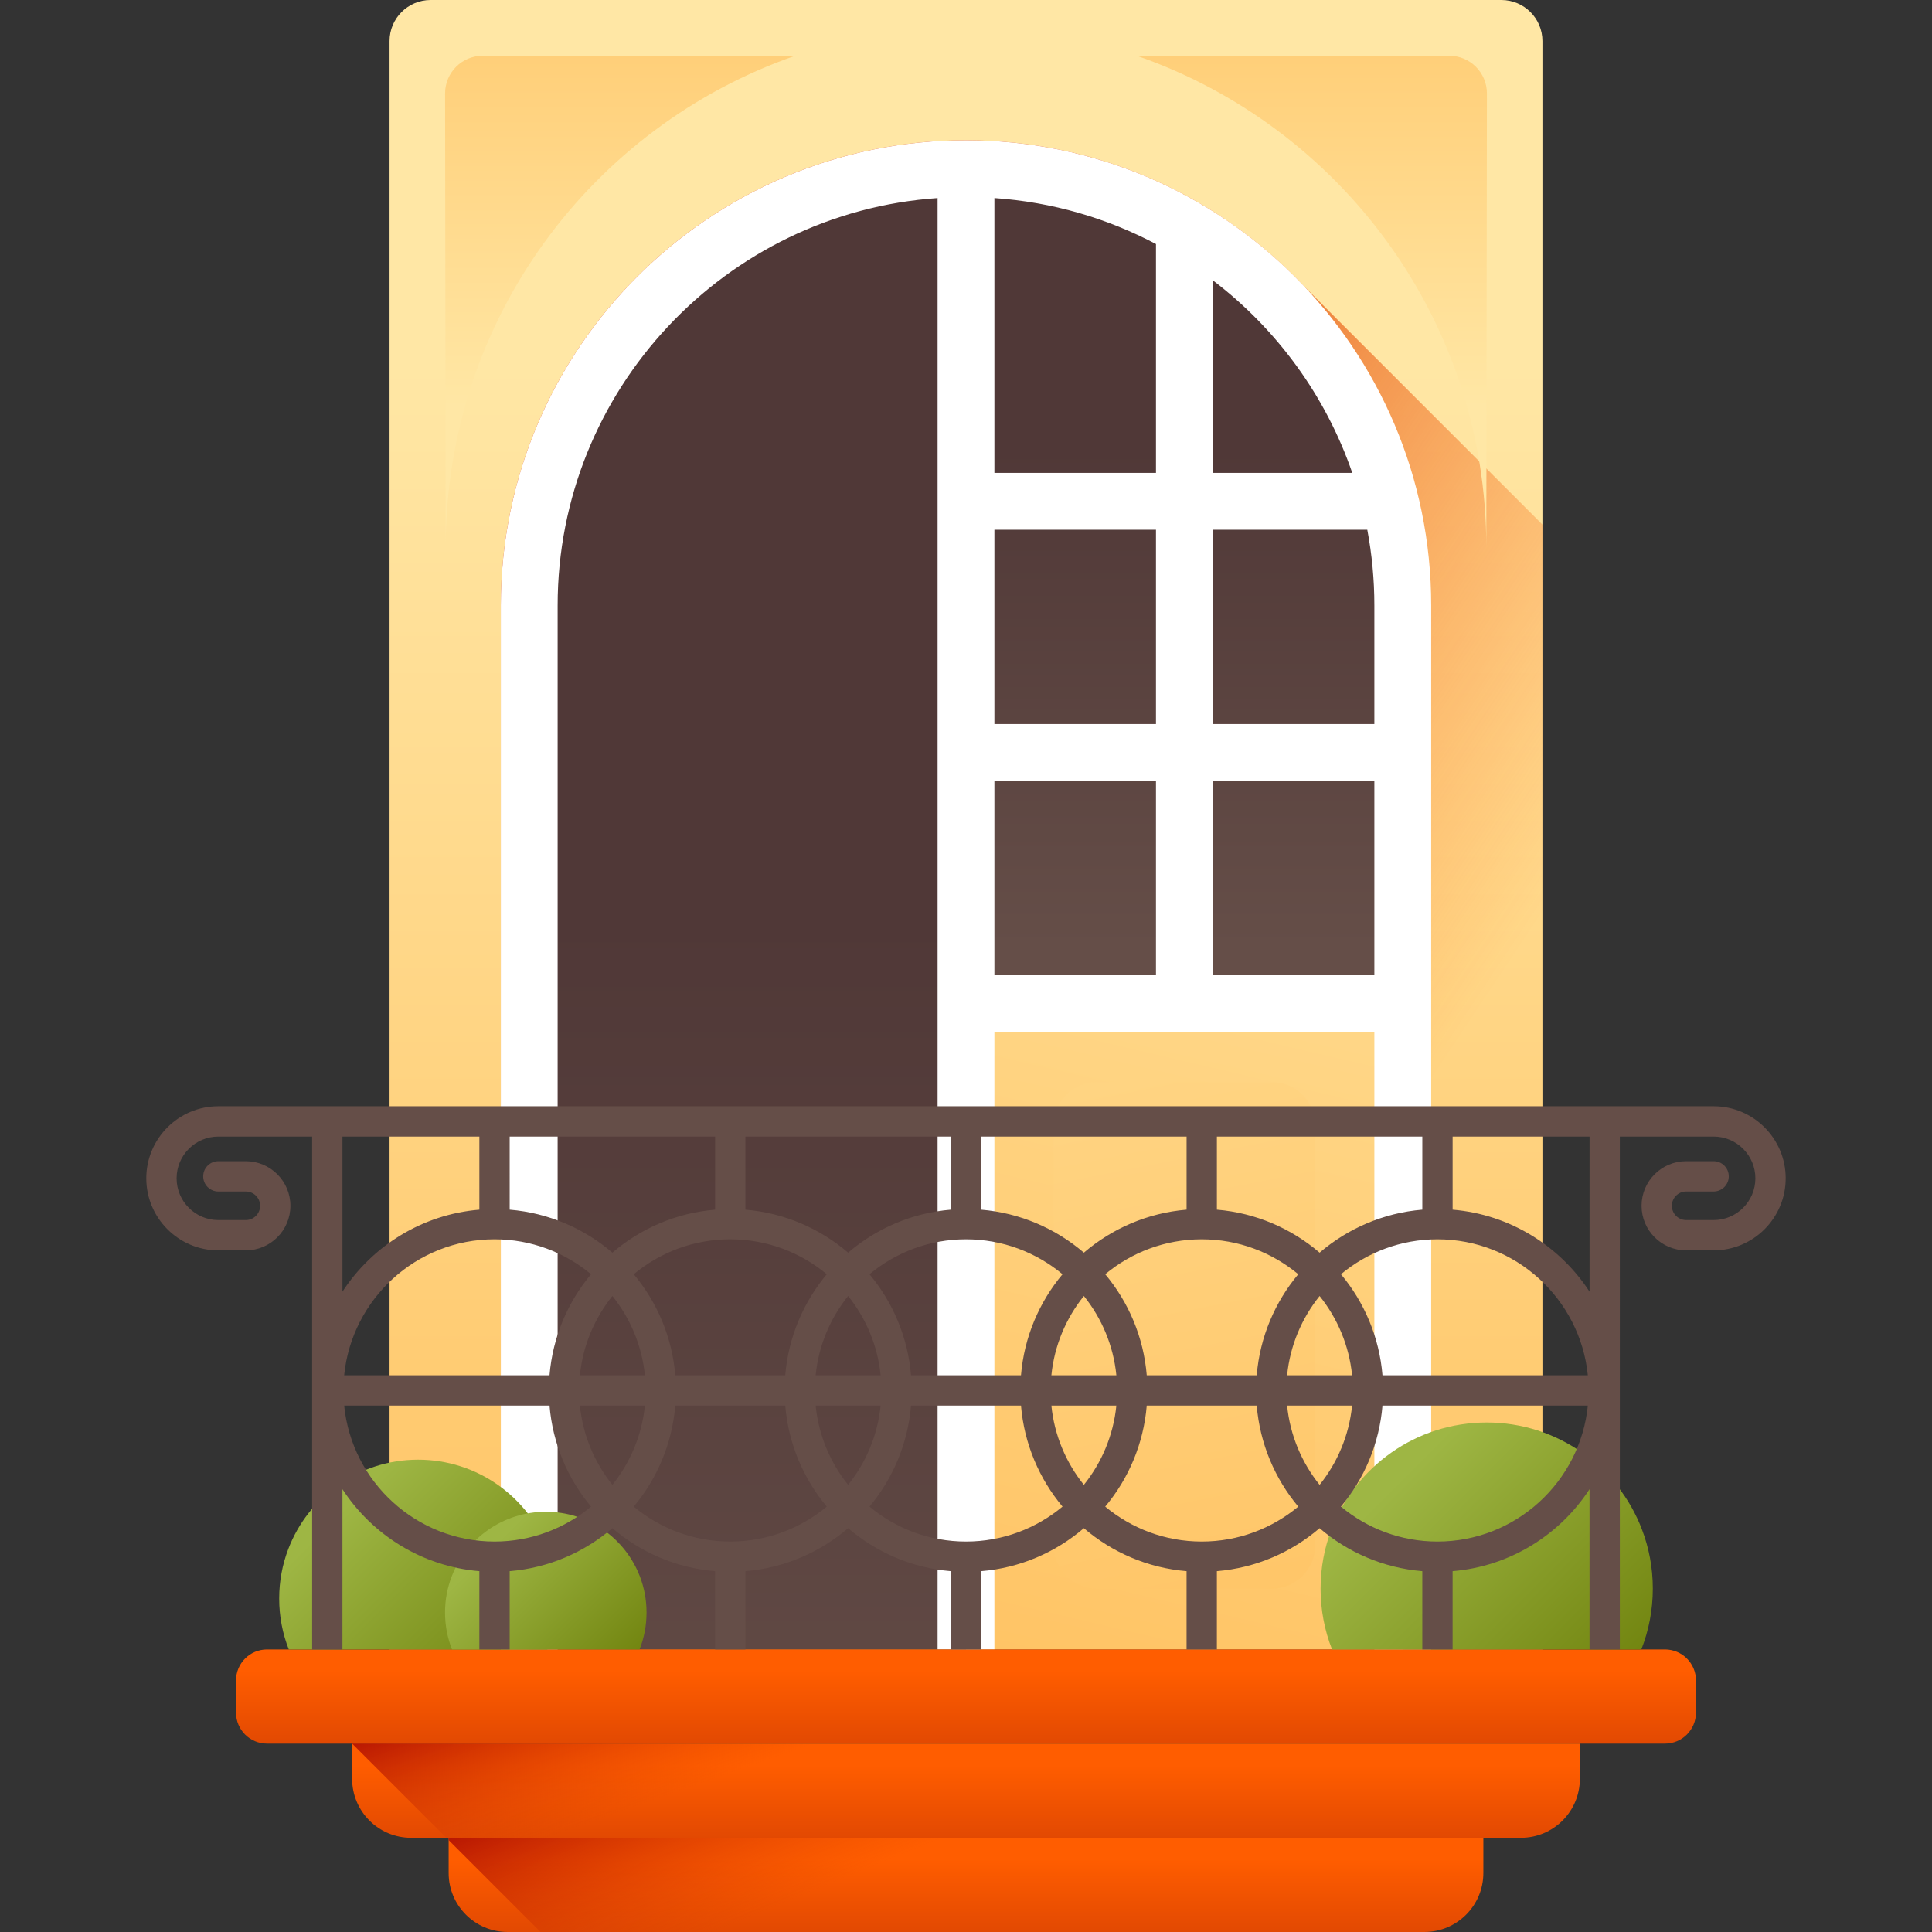
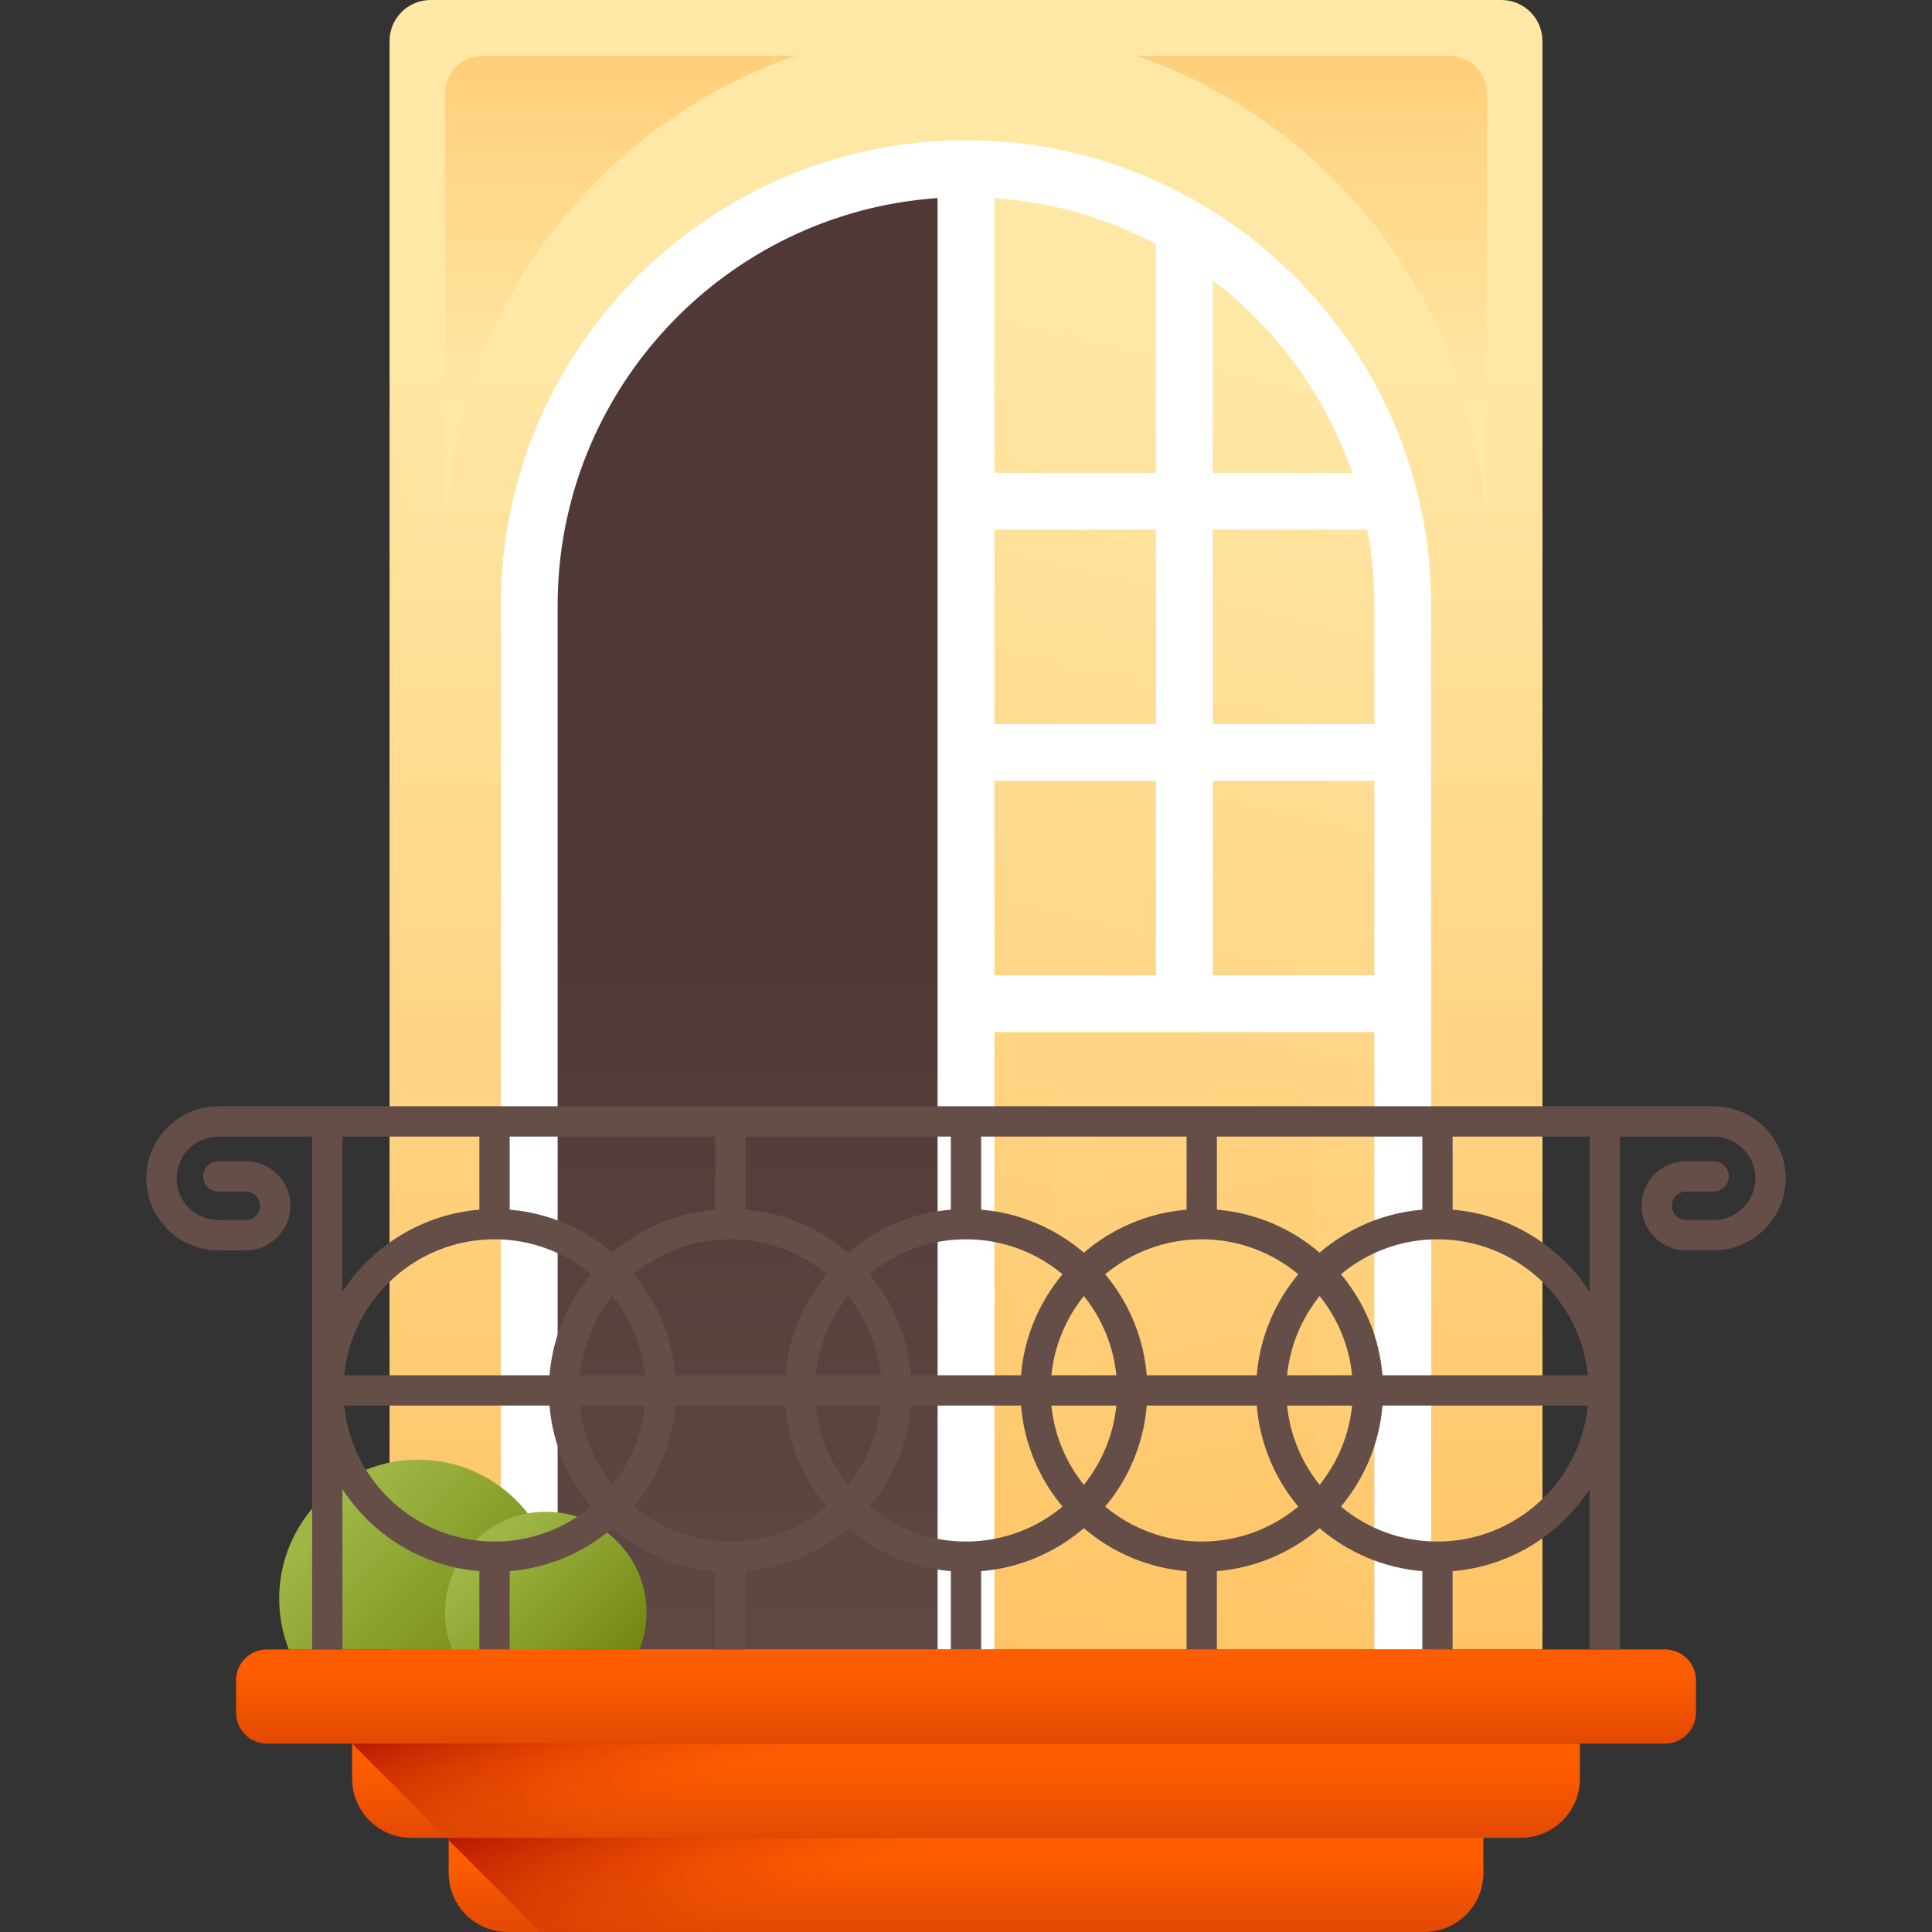
<svg xmlns="http://www.w3.org/2000/svg" version="1.1" id="Capa_1" x="0px" y="0px" viewBox="0 0 512 512" style="enable-background:new 0 0 512 512;" xml:space="preserve">
  <rect x="0" y="0" width="512" height="512" fill="#333333" stroke="none" />
  <linearGradient id="SVGID_1_" gradientUnits="userSpaceOnUse" x1="254.809" y1="419.503" x2="254.809" y2="16.763" gradientTransform="matrix(1.004 0 0 -1.004 0.192 516.561)">
    <stop offset="0" style="stop-color:#FFE7A5" />
    <stop offset="0.966" style="stop-color:#FFBF5C" />
  </linearGradient>
  <path style="fill:url(#SVGID_1_);" d="M408.765,437.118H103.235V10.877C103.235,4.87,108.105,0,114.113,0h283.773  c6.007,0,10.877,4.87,10.877,10.877v426.24H408.765z" />
  <linearGradient id="SVGID_2_" gradientUnits="userSpaceOnUse" x1="349.298" y1="186.773" x2="163.298" y2="310.773" gradientTransform="matrix(1.004 0 0 -1.004 0.192 516.561)">
    <stop offset="0" style="stop-color:#FF5D00;stop-opacity:0" />
    <stop offset="1" style="stop-color:#D54003" />
  </linearGradient>
-   <path style="fill:url(#SVGID_2_);" d="M408.765,139.02L345.55,75.805C323.062,52.024,291.236,37.163,256,37.163  c-67.977,0-123.28,55.303-123.28,123.28v276.675h276.044L408.765,139.02L408.765,139.02z" />
  <linearGradient id="SVGID_3_" gradientUnits="userSpaceOnUse" x1="254.809" y1="9.203" x2="254.809" y2="271.843" gradientTransform="matrix(1.004 0 0 -1.004 0.192 516.561)">
    <stop offset="0" style="stop-color:#654E48" />
    <stop offset="1" style="stop-color:#503837" />
  </linearGradient>
  <path style="fill:url(#SVGID_3_);" d="M371.75,437.118h-231.5V160.443c0-63.927,51.823-115.75,115.75-115.75l0,0  c63.927,0,115.75,51.823,115.75,115.75V437.118z" />
  <linearGradient id="SVGID_4_" gradientUnits="userSpaceOnUse" x1="345.663" y1="416.424" x2="251.383" y2="13.684" gradientTransform="matrix(1.004 0 0 -1.004 0.192 516.561)">
    <stop offset="0" style="stop-color:#FFE7A5" />
    <stop offset="0.966" style="stop-color:#FFBF5C" />
  </linearGradient>
-   <path style="fill:url(#SVGID_4_);" d="M256,44.693L256,44.693v392.425h115.75V160.443C371.75,96.515,319.927,44.693,256,44.693z" />
+   <path style="fill:url(#SVGID_4_);" d="M256,44.693v392.425h115.75V160.443C371.75,96.515,319.927,44.693,256,44.693z" />
  <linearGradient id="SVGID_5_" gradientUnits="userSpaceOnUse" x1="262.129" y1="416.13" x2="341.899" y2="13.39" gradientTransform="matrix(1.004 0 0 -1.004 0.192 516.561)">
    <stop offset="0" style="stop-color:#FFE7A5" />
    <stop offset="0.966" style="stop-color:#FFBF5C" />
  </linearGradient>
  <path style="fill:url(#SVGID_5_);" d="M337.079,421.002h-46.407c-6.336,0-11.472-5.136-11.472-11.472V298.256  c0-6.336,5.136-11.472,11.472-11.472h46.407c6.336,0,11.472,5.136,11.472,11.472V409.53  C348.551,415.866,343.414,421.002,337.079,421.002z" />
  <linearGradient id="SVGID_6_" gradientUnits="userSpaceOnUse" x1="312.457" y1="264.103" x2="312.457" y2="396.243" gradientTransform="matrix(1.004 0 0 -1.004 0.192 516.561)">
    <stop offset="0" style="stop-color:#654E48" />
    <stop offset="1" style="stop-color:#503837" />
  </linearGradient>
-   <path style="fill:url(#SVGID_6_);" d="M371.749,160.447v105.535H256V44.688C319.923,44.688,371.749,96.514,371.749,160.447z" />
  <path style="fill:#FFFFFF;" d="M256,37.163c-67.977,0-123.28,55.303-123.28,123.28v276.675h15.059V160.442  c0-57.142,44.518-104.075,100.691-107.955v384.63h15.059V273.511h100.691v163.606h15.059V160.442  C379.28,92.465,323.977,37.163,256,37.163z M263.529,140.383h42.816v51.505h-42.816V140.383z M263.529,125.325V52.488  c15.37,1.061,29.865,5.346,42.816,12.183v60.654H263.529z M321.404,140.383h40.945c1.224,6.502,1.871,13.207,1.871,20.058v31.446  h-42.816L321.404,140.383L321.404,140.383z M358.369,125.325h-36.964V74.282C338.307,87.144,351.326,104.855,358.369,125.325z   M263.529,206.947h42.816v51.506h-42.816V206.947z M321.404,258.453v-51.506h42.816v51.506H321.404z" />
  <linearGradient id="SVGID_7_" gradientUnits="userSpaceOnUse" x1="254.809" y1="73.483" x2="254.809" y2="45.483" gradientTransform="matrix(1.004 0 0 -1.004 0.192 516.561)">
    <stop offset="0" style="stop-color:#FF5D00" />
    <stop offset="1" style="stop-color:#D54003" />
  </linearGradient>
  <path style="fill:url(#SVGID_7_);" d="M441.239,462.078H70.761c-4.535,0-8.21-3.676-8.21-8.21v-8.539c0-4.535,3.676-8.21,8.21-8.21  h370.477c4.535,0,8.21,3.676,8.21,8.21v8.539C449.449,458.402,445.773,462.078,441.239,462.078z" />
  <linearGradient id="SVGID_8_" gradientUnits="userSpaceOnUse" x1="254.809" y1="48.613" x2="254.809" y2="20.623" gradientTransform="matrix(1.004 0 0 -1.004 0.192 516.561)">
    <stop offset="0" style="stop-color:#FF5D00" />
    <stop offset="1" style="stop-color:#D54003" />
  </linearGradient>
  <path style="fill:url(#SVGID_8_);" d="M403.047,487.038H108.953c-8.634,0-15.633-6.999-15.633-15.633v-9.327H418.68v9.327  C418.681,480.039,411.681,487.038,403.047,487.038z" />
  <linearGradient id="SVGID_9_" gradientUnits="userSpaceOnUse" x1="254.809" y1="23.753" x2="254.809" y2="-4.237" gradientTransform="matrix(1.004 0 0 -1.004 0.192 516.561)">
    <stop offset="0" style="stop-color:#FF5D00" />
    <stop offset="1" style="stop-color:#D54003" />
  </linearGradient>
  <path style="fill:url(#SVGID_9_);" d="M377.471,511.998H134.53c-8.634,0-15.633-6.999-15.633-15.633v-9.327h274.208v9.327  C393.104,504.999,386.105,511.998,377.471,511.998z" />
  <linearGradient id="SVGID_10_" gradientUnits="userSpaceOnUse" x1="250.424" y1="66.725" x2="234.374" y2="112.315" gradientTransform="matrix(1.004 0 0 -1.004 0.192 516.561)">
    <stop offset="0" style="stop-color:#D54003;stop-opacity:0" />
    <stop offset="1" style="stop-color:#A40002" />
  </linearGradient>
  <path style="fill:url(#SVGID_10_);" d="M418.676,462.077v9.329c0,8.633-6.999,15.632-15.632,15.632H118.285l-24.962-24.962H418.676z  " />
  <linearGradient id="SVGID_11_" gradientUnits="userSpaceOnUse" x1="253.875" y1="31.381" x2="231.595" y2="85.771" gradientTransform="matrix(1.004 0 0 -1.004 0.192 516.561)">
    <stop offset="0" style="stop-color:#D54003;stop-opacity:0" />
    <stop offset="1" style="stop-color:#A40002" />
  </linearGradient>
  <path style="fill:url(#SVGID_11_);" d="M393.102,487.039v9.329c0,8.633-6.999,15.632-15.632,15.632H143.247l-24.348-24.348v-0.613  L393.102,487.039L393.102,487.039z" />
  <linearGradient id="SVGID_12_" gradientUnits="userSpaceOnUse" x1="89.499" y1="115.384" x2="134.739" y2="70.144" gradientTransform="matrix(1.004 0 0 -1.004 0.192 516.561)">
    <stop offset="0" style="stop-color:#9EB644" />
    <stop offset="1" style="stop-color:#738611" />
  </linearGradient>
  <path style="fill:url(#SVGID_12_);" d="M147.605,423.637c0,4.759-0.901,9.3-2.544,13.475H76.532  c-1.643-4.173-2.544-8.716-2.544-13.475c0-4.634,0.854-9.064,2.418-13.145c5.292-13.843,18.693-23.662,34.389-23.662  s29.099,9.82,34.389,23.662C146.75,414.572,147.605,419.003,147.605,423.637z" />
  <linearGradient id="SVGID_13_" gradientUnits="userSpaceOnUse" x1="128.889" y1="105.434" x2="161.699" y2="72.614" gradientTransform="matrix(1.004 0 0 -1.004 0.192 516.561)">
    <stop offset="0" style="stop-color:#9EB644" />
    <stop offset="1" style="stop-color:#738611" />
  </linearGradient>
  <path style="fill:url(#SVGID_13_);" d="M171.34,427.336c0,3.452-0.654,6.746-1.845,9.774h-49.711  c-1.192-3.028-1.845-6.323-1.845-9.774c0-3.361,0.619-6.575,1.755-9.536c3.838-10.041,13.56-17.165,24.946-17.165  s21.108,7.124,24.946,17.165C170.72,420.762,171.34,423.975,171.34,427.336z" />
  <linearGradient id="SVGID_14_" gradientUnits="userSpaceOnUse" x1="367.531" y1="122.486" x2="421.641" y2="68.376" gradientTransform="matrix(1.004 0 0 -1.004 0.192 516.561)">
    <stop offset="0" style="stop-color:#9EB644" />
    <stop offset="1" style="stop-color:#738611" />
  </linearGradient>
-   <path style="fill:url(#SVGID_14_);" d="M438.012,421.002c0,5.691-1.077,11.123-3.042,16.116h-81.961  c-1.966-4.992-3.042-10.424-3.042-16.116c0-5.543,1.022-10.84,2.893-15.722c6.329-16.556,22.357-28.301,41.13-28.301  s34.802,11.745,41.13,28.301C436.99,410.161,438.012,415.46,438.012,421.002z" />
  <path style="fill:#654E48;" d="M454.133,293.168H57.867c-10.53,0-19.097,8.566-19.097,19.097c0,10.529,8.566,19.096,19.097,19.096  h7.28c6.515,0,11.816-5.3,11.816-11.816s-5.301-11.817-11.816-11.817h-7.28c-2.218,0-4.016,1.798-4.016,4.016  s1.798,4.016,4.016,4.016h7.28c2.087,0,3.785,1.698,3.785,3.786c0,2.086-1.698,3.785-3.785,3.785h-7.28  c-6.102,0-11.065-4.963-11.065-11.064c0-6.102,4.963-11.065,11.065-11.065h24.854v135.918h8.031V394.65  c7.896,12.116,21.096,20.465,36.286,21.728v20.74h8.031v-20.74c10.345-0.86,19.766-5.006,27.221-11.393  c7.454,6.388,16.876,10.533,27.221,11.393v20.74h8.031v-20.74c10.345-0.86,19.766-5.006,27.22-11.393  c7.454,6.388,16.876,10.533,27.22,11.393v20.74h8.031v-20.74c10.345-0.86,19.766-5.006,27.22-11.393  c7.454,6.388,16.875,10.533,27.22,11.393v20.74h8.031v-20.74c10.345-0.86,19.766-5.006,27.221-11.393  c7.454,6.388,16.876,10.533,27.221,11.393v20.74h8.031v-20.74c15.189-1.263,28.39-9.611,36.286-21.728v42.468h8.031V301.2h24.854  c6.102,0,11.065,4.963,11.065,11.065c0,6.101-4.963,11.064-11.065,11.064h-7.28c-2.087,0-3.785-1.698-3.785-3.785  c0-2.087,1.698-3.786,3.785-3.786h7.28c2.218,0,4.016-1.798,4.016-4.016s-1.798-4.016-4.016-4.016h-7.28  c-6.515,0-11.816,5.301-11.816,11.817s5.301,11.816,11.816,11.816h7.28c10.53,0,19.097-8.566,19.097-19.096  C473.23,301.736,464.663,293.168,454.133,293.168z M366.373,364.461c-0.843-10.138-4.836-19.393-11.007-26.775  c6.943-5.778,15.861-9.259,25.579-9.259c20.728,0,37.827,15.83,39.848,36.035h-54.42V364.461z M349.709,393.5  c-4.718-5.878-7.822-13.106-8.612-21.008h17.223C357.531,380.395,354.427,387.622,349.709,393.5z M153.679,372.492h17.223  c-0.79,7.903-3.893,15.13-8.612,21.008C157.573,387.622,154.469,380.395,153.679,372.492z M91.206,364.461  c2.021-20.205,19.12-36.035,39.848-36.035c9.718,0,18.636,3.482,25.579,9.259c-6.171,7.383-10.164,16.637-11.007,26.775h-54.42  V364.461z M303.901,364.461c-0.843-10.138-4.836-19.393-11.007-26.775c6.943-5.778,15.861-9.259,25.579-9.259  s18.636,3.482,25.579,9.259c-6.171,7.383-10.164,16.637-11.007,26.775H303.901z M241.428,364.461  c-0.843-10.138-4.836-19.393-11.007-26.775c6.943-5.778,15.861-9.259,25.579-9.259s18.636,3.482,25.579,9.259  c-6.171,7.383-10.164,16.637-11.007,26.775H241.428z M178.955,364.461c-0.843-10.138-4.836-19.393-11.007-26.775  c6.943-5.778,15.861-9.259,25.579-9.259c9.718,0,18.636,3.482,25.579,9.259c-6.171,7.383-10.164,16.637-11.007,26.775H178.955z   M224.763,343.453c4.718,5.878,7.822,13.106,8.612,21.008h-17.223C216.942,356.559,220.045,349.331,224.763,343.453z   M287.237,343.453c4.718,5.878,7.822,13.106,8.612,21.008h-17.223C279.415,356.559,282.518,349.331,287.237,343.453z   M314.457,320.575c-10.345,0.86-19.766,5.006-27.22,11.394c-7.454-6.388-16.876-10.533-27.22-11.394V301.2h54.442L314.457,320.575  L314.457,320.575z M251.984,320.575c-10.345,0.86-19.766,5.006-27.22,11.394c-7.454-6.388-16.875-10.533-27.22-11.394V301.2h54.441  V320.575z M189.511,320.575c-10.345,0.86-19.766,5.006-27.221,11.394c-7.454-6.388-16.876-10.533-27.221-11.394V301.2h54.442v19.376  H189.511z M162.291,343.453c4.718,5.878,7.822,13.106,8.612,21.008h-17.223C154.469,356.559,157.573,349.331,162.291,343.453z   M178.955,372.492h29.144c0.843,10.138,4.836,19.393,11.007,26.775c-6.943,5.778-15.861,9.259-25.579,9.259  c-9.718,0-18.636-3.482-25.579-9.259C174.12,391.885,178.112,382.63,178.955,372.492z M216.151,372.492h17.223  c-0.79,7.903-3.893,15.13-8.612,21.008C220.045,387.622,216.942,380.395,216.151,372.492z M241.428,372.492h29.145  c0.843,10.138,4.836,19.393,11.007,26.775c-6.943,5.778-15.861,9.259-25.579,9.259c-9.718,0-18.636-3.482-25.579-9.259  C236.592,391.885,240.585,382.63,241.428,372.492z M278.624,372.492h17.223c-0.79,7.903-3.893,15.13-8.612,21.008  C282.518,387.622,279.415,380.395,278.624,372.492z M303.901,372.492h29.144c0.843,10.138,4.836,19.393,11.007,26.775  c-6.943,5.778-15.861,9.259-25.579,9.259s-18.636-3.482-25.579-9.259C299.065,391.885,303.058,382.63,303.901,372.492z   M341.097,364.461c0.79-7.903,3.893-15.13,8.612-21.008c4.718,5.878,7.822,13.106,8.612,21.008H341.097z M376.93,320.575  c-10.345,0.86-19.766,5.006-27.221,11.394c-7.454-6.388-16.876-10.533-27.221-11.394V301.2h54.442L376.93,320.575L376.93,320.575z   M127.038,301.2v19.376c-15.189,1.263-28.39,9.611-36.286,21.728V301.2H127.038z M91.206,372.492h54.421  c0.843,10.138,4.836,19.393,11.007,26.775c-6.943,5.778-15.861,9.259-25.579,9.259C110.326,408.527,93.227,392.697,91.206,372.492z   M380.946,408.527c-9.718,0-18.636-3.482-25.579-9.259c6.171-7.383,10.164-16.637,11.007-26.775h54.421  C418.773,392.697,401.674,408.527,380.946,408.527z M421.247,342.303c-7.896-12.116-21.096-20.465-36.286-21.728V301.2h36.286  V342.303z" />
  <g>
    <linearGradient id="SVGID_15_" gradientUnits="userSpaceOnUse" x1="163.518" y1="407.073" x2="163.518" y2="566.673" gradientTransform="matrix(1.004 0 0 -1.004 0.192 516.561)">
      <stop offset="0" style="stop-color:#FFE7A5" />
      <stop offset="0.966" style="stop-color:#FFBF5C" />
    </linearGradient>
    <path style="fill:url(#SVGID_15_);" d="M118.111,145.053c0-60.303,38.713-111.555,92.639-130.283h-82.813   c-5.515,0-9.985,4.47-9.985,9.985L118.111,145.053z" />
    <linearGradient id="SVGID_16_" gradientUnits="userSpaceOnUse" x1="346.101" y1="407.073" x2="346.101" y2="566.673" gradientTransform="matrix(1.004 0 0 -1.004 0.192 516.561)">
      <stop offset="0" style="stop-color:#FFE7A5" />
      <stop offset="0.966" style="stop-color:#FFBF5C" />
    </linearGradient>
    <path style="fill:url(#SVGID_16_);" d="M384.064,14.771h-82.814c53.926,18.728,92.639,69.98,92.639,130.283l0.16-120.298   C394.048,19.24,389.578,14.771,384.064,14.771z" />
  </g>
  <g>
</g>
  <g>
</g>
  <g>
</g>
  <g>
</g>
  <g>
</g>
  <g>
</g>
  <g>
</g>
  <g>
</g>
  <g>
</g>
  <g>
</g>
  <g>
</g>
  <g>
</g>
  <g>
</g>
  <g>
</g>
  <g>
</g>
</svg>